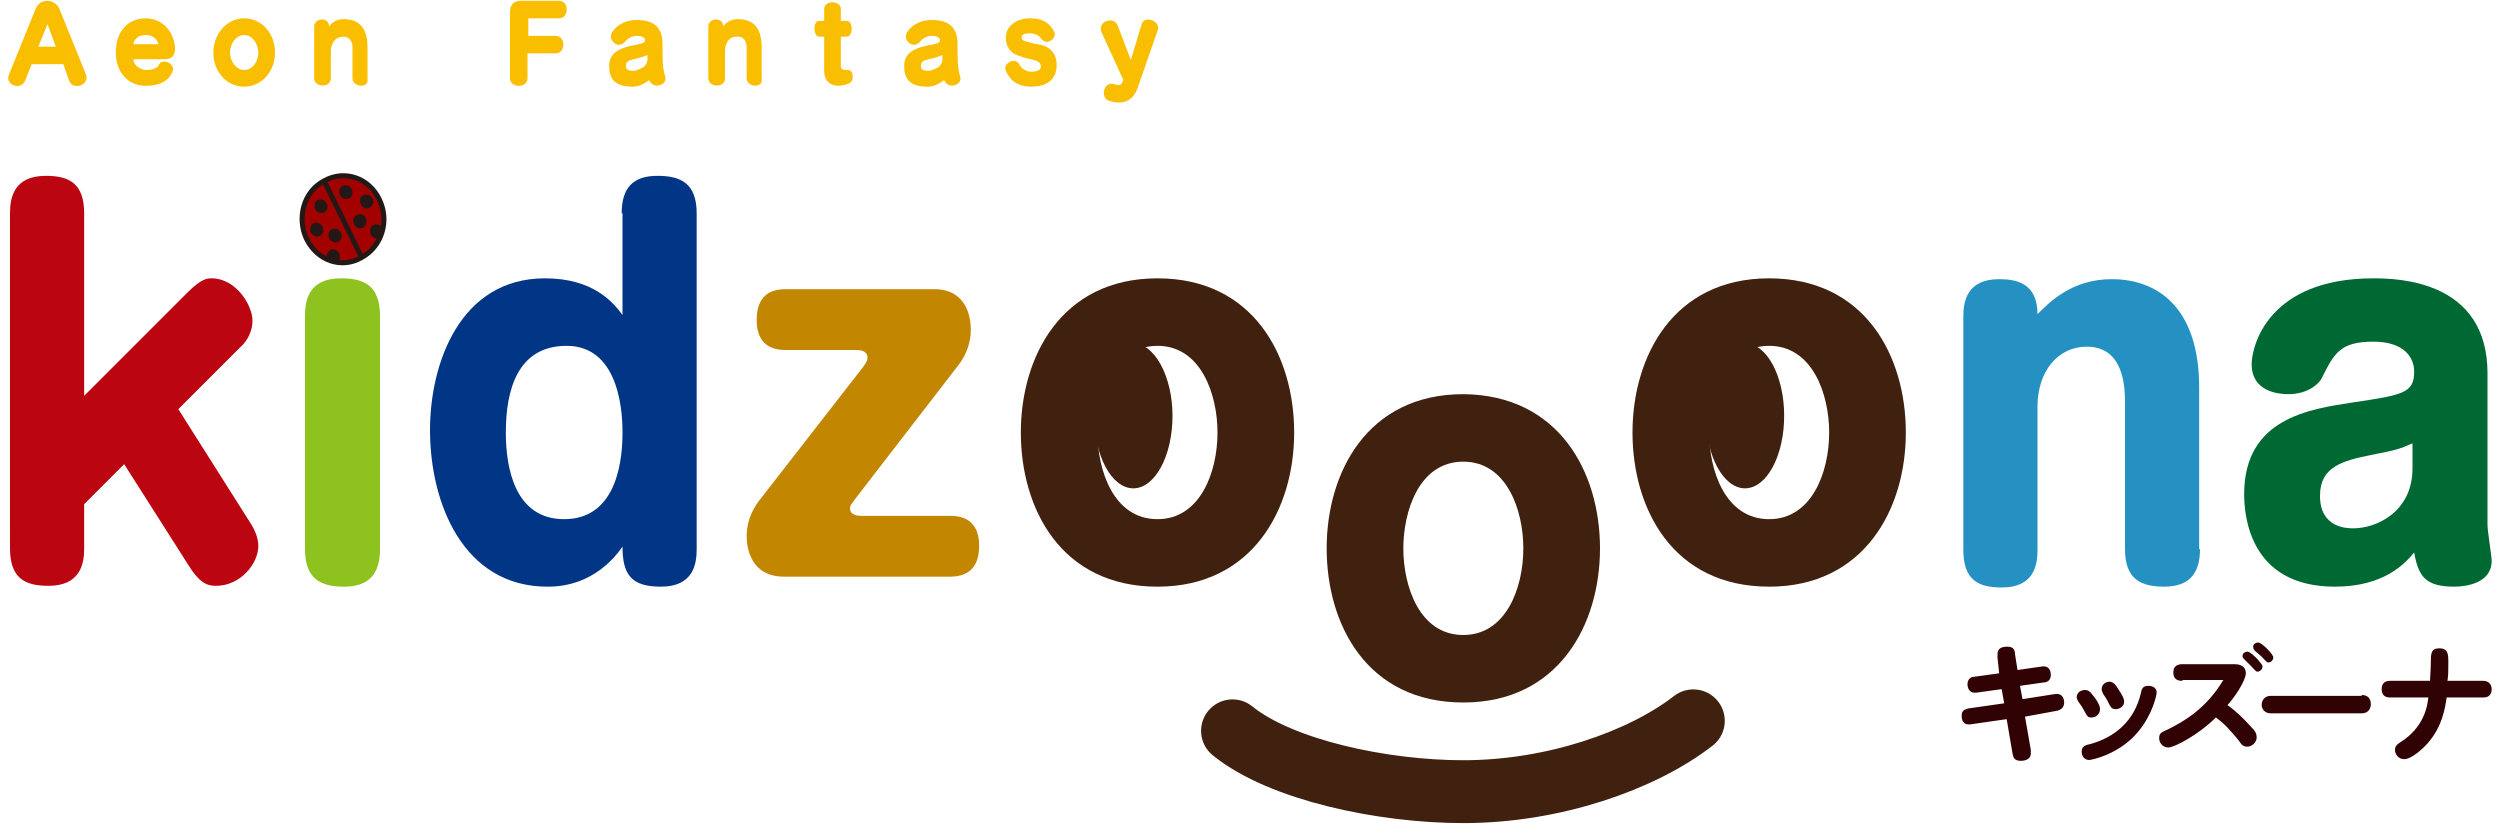
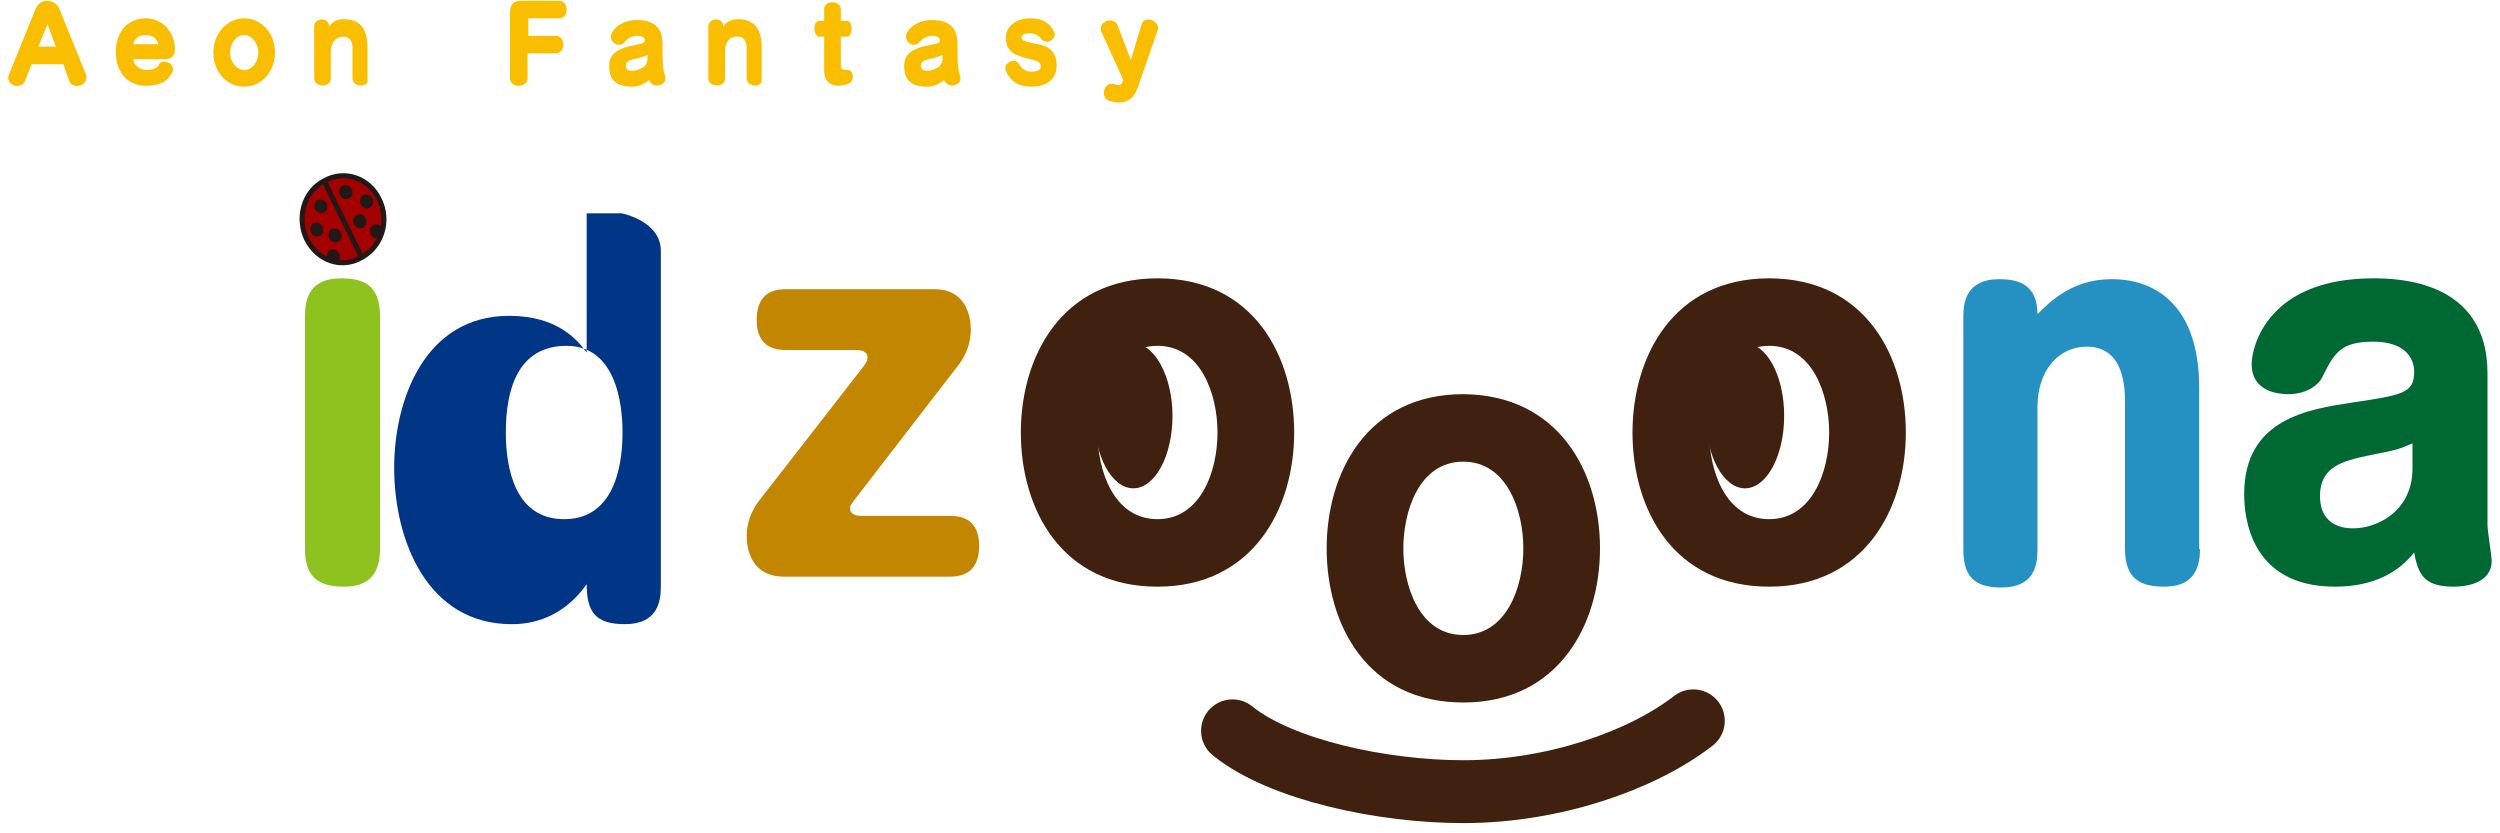
<svg xmlns="http://www.w3.org/2000/svg" id="logo_kidzoona" viewBox="0 0 300 100">
  <style>.st5{fill:#310203}.st10{fill:#40210f}.st15{fill:none;stroke:#231815;stroke-width:.604}.st16{fill:#231815}.st17{fill:#f9be00}</style>
-   <path class="st5" d="M239.7 78.9v-.4c0-.7.5-.9 1.2-.9s.9.4.9.9l.3 1.9 2.8-.4c1-.2 1.2.5 1.2 1 0 .6-.4.9-.9.9l-2.8.4.3 1.6 3.8-.6c1.1-.2 1.2.7 1.2 1 0 .6-.4.9-.9 1l-3.8.7.7 4v.4c0 .6-.5.9-1.2.9-.8 0-.9-.4-1-.9l-.7-4.1-4.2.6c-1.1.2-1.2-.6-1.2-1 0-.6.3-.8.9-.9l4.2-.6-.3-1.7-2.9.4c-1.1.2-1.2-.7-1.2-1 0-.6.4-.9.9-.9l2.9-.4-.2-1.9zM251.5 83.9c.4.6.5.9.5 1.2 0 .6-.5 1-1 1s-.5-.1-1-1c-.1-.2-.3-.5-.6-.9-.1-.2-.2-.4-.2-.5 0-.6.5-.9 1-.9s.7.3 1.3 1.1m7.3-.8c0 .3-.5 2.7-2.3 4.8-2.3 2.7-5.6 3.3-5.8 3.3-.6 0-.9-.5-.9-1 0-.6.4-.8 1-.9 2.9-.8 5.3-2.7 6.1-6.1.1-.5.2-.9.9-.9.6 0 1 .3 1 .8m-4.6-.4c.6.9.7 1.2.7 1.5 0 .6-.6.9-1 .9-.5 0-.6-.2-1-1-.1-.2-.3-.5-.5-.8-.1-.2-.2-.4-.2-.6 0-.5.4-.9 1-.9.5.1.7.4 1 .9M261.9 81.7c-.3 0-1.1 0-1.1-1 0-.7.4-1 1.1-1h6.1c.4 0 1.5 0 1.5 1.1 0 .9-1.5 3.1-2.2 3.8 1.1.8 2 1.7 2.9 2.7.5.5.6.8.6 1.2 0 .6-.6 1.1-1.1 1.1-.5 0-.7-.2-1.1-.8-1-1.2-1.7-2-2.7-2.7-2.1 2.1-5 3.6-5.7 3.6-.7 0-1.1-.6-1.1-1.1 0-.6.2-.7 1.1-1.1 1.8-.9 4.5-2.4 6.6-5.9h-4.9zm7.8-3.5c.3 0 .9.6 1.2.9.5.6.6.7.6.9 0 .3-.3.6-.6.6-.2 0-.2-.1-.8-.7l-.8-.8c-.1-.1-.2-.2-.2-.4s.2-.5.6-.5m1.3-1.1c.4 0 1.8 1.4 1.8 1.8 0 .3-.3.6-.6.6-.2 0-.2-.1-.8-.7-.1-.1-.7-.6-.8-.7-.1-.1-.2-.2-.2-.4-.1-.3.2-.6.6-.6M283.4 83.4c.8 0 1.1.5 1.1 1.1 0 .4-.2 1.1-1.1 1.1h-10.9c-.8 0-1.1-.6-1.1-1 0-.5.3-1.1 1.1-1.1h10.9zM298 81.7c.6 0 1 .4 1 1s-.3 1-1 1h-4.4c-.2 1.3-.5 3.4-2.2 5.4-.6.7-2 2-2.9 2-.7 0-1.1-.6-1.1-1.1 0-.5.3-.7.6-.9 2.9-1.8 3.3-4.4 3.4-5.4h-4.6c-.7 0-1-.4-1-1s.3-1 1-1h4.8c0-.3.1-1.4.1-2.2 0-1 0-1.7 1-1.7 1.1 0 1.1.7 1.1 1.8 0 .8 0 1.5-.1 2.1h4.3z" />
-   <path d="M22.5 35.1c1.7-1.7 2.4-1.7 2.9-1.7 2.9 0 4.9 3.2 4.9 5.1 0 1.3-.7 2.5-1.4 3.1l-7.5 7.5L30.2 63c.3.5.8 1.5.8 2.5 0 2.1-2.1 4.8-5.1 4.8-1.1 0-2-.4-3.3-2.5l-7.7-12.1-4.8 4.8v5.3c0 1.8-.4 4.5-4.3 4.5-2.8 0-4.6-.9-4.6-4.5V25.6c0-1.8.4-4.5 4.3-4.5 2.8 0 4.6.9 4.6 4.5v21.9l12.4-12.4z" fill="#bb0611" />
  <path d="M46.1 26.3c0 2.9-2.2 5.2-4.9 5.2s-4.9-2.3-4.9-5.2c0-2.8 2.1-5.2 4.9-5.2 2.7 0 4.9 2.4 4.9 5.2m-.5 39.6c0 2.7-1.1 4.5-4.3 4.5-2.8 0-4.7-.9-4.7-4.5v-28c0-1.8.4-4.5 4.3-4.5 2.6 0 4.7.7 4.7 4.5v28z" fill="#8dc21f" />
-   <path d="M74.6 25.6c0-3.2 1.5-4.5 4.3-4.5s4.7.9 4.7 4.5v40.3c0 1.8-.4 4.5-4.3 4.5-3.5 0-4.6-1.4-4.6-4.8-3.3 4.7-7.7 4.8-9 4.8-10.1 0-14.1-10-14.1-18.8 0-8 3.6-18.2 13.8-18.2 5.8 0 8.2 2.9 9.3 4.4V25.6zM60.7 51.9c0 4.3 1.1 10.4 7 10.4 6.6 0 7-7.7 7-10.4 0-1.4 0-10.4-6.7-10.4-5.9 0-7.3 5.3-7.3 10.4" fill="#003685" />
+   <path d="M74.6 25.6s4.7.9 4.7 4.5v40.3c0 1.8-.4 4.5-4.3 4.5-3.5 0-4.6-1.4-4.6-4.8-3.3 4.7-7.7 4.8-9 4.8-10.1 0-14.1-10-14.1-18.8 0-8 3.6-18.2 13.8-18.2 5.8 0 8.2 2.9 9.3 4.4V25.6zM60.7 51.9c0 4.3 1.1 10.4 7 10.4 6.6 0 7-7.7 7-10.4 0-1.4 0-10.4-6.7-10.4-5.9 0-7.3 5.3-7.3 10.4" fill="#003685" />
  <path d="M112.1 34.7c3.8 0 4.4 3.2 4.4 4.9 0 1.4-.5 2.9-1.4 4.1l-12.5 16.2c-.4.6-.6.7-.6 1.1 0 .8.9.9 1.3.9h10.6c.9 0 3.6 0 3.6 3.6 0 3.5-2.4 3.7-3.6 3.7H94.1c-4 0-4.5-3.4-4.5-4.9 0-1.6.6-3 1.4-4.1L103.6 44c.4-.6.5-.7.5-1.1 0-.8-.9-.9-1.3-.9h-8.4c-.9 0-3.6 0-3.6-3.6s2.5-3.7 3.6-3.7h17.7z" fill="#c28600" />
  <path class="st10" d="M155.3 51.9c0 9.2-5 18.5-16.4 18.5-11.6 0-16.4-9.4-16.4-18.5 0-9 4.8-18.5 16.4-18.5 11.5 0 16.4 9.3 16.4 18.5m-23.6 0c0 4.5 1.9 10.4 7.2 10.4 5.1 0 7.2-5.6 7.2-10.4 0-4.6-2-10.4-7.2-10.4-5.3 0-7.2 6.1-7.2 10.4M192 65.8c0 9.2-5 18.5-16.4 18.5-11.6 0-16.4-9.4-16.4-18.5 0-9 4.8-18.5 16.4-18.5 11.5.1 16.4 9.4 16.4 18.5m-23.6 0c0 4.5 1.9 10.4 7.2 10.4 5.1 0 7.2-5.6 7.2-10.4 0-4.6-2-10.4-7.2-10.4-5.4 0-7.2 6.1-7.2 10.4M228.7 51.9c0 9.2-5 18.5-16.4 18.5-11.6 0-16.4-9.4-16.4-18.5 0-9 4.8-18.5 16.4-18.5 11.5 0 16.4 9.3 16.4 18.5m-23.6 0c0 4.5 1.9 10.4 7.2 10.4 5.1 0 7.2-5.6 7.2-10.4 0-4.6-2-10.4-7.2-10.4-5.4 0-7.2 6.1-7.2 10.4" />
  <path d="M264 65.9c0 2.7-1.1 4.5-4.3 4.5-2.8 0-4.7-.9-4.7-4.5V48.5c0-1.8 0-6.9-4.6-6.9-3.4 0-5.9 2.9-5.9 7.2V66c0 1.8-.4 4.5-4.3 4.5-2.8 0-4.6-.9-4.6-4.5V38c0-1.8.4-4.5 4.3-4.5 2.1 0 4.6.5 4.6 4.2 1.4-1.4 4.1-4.2 8.9-4.2 5.6 0 10.5 3.5 10.5 13v19.4z" fill="#2591c2" />
  <path d="M298.5 63c0 .7.5 3.7.5 4.3 0 2.7-3.1 3.1-4.5 3.1-3.5 0-4.3-1.3-4.8-4.1-1 1.2-3.5 4.1-9.5 4.1-10.3 0-10.9-8.6-10.9-11.1 0-9.1 7.8-10.2 13-11 6-.9 7.4-1.1 7.4-3.7 0-1.7-1.2-3.6-4.9-3.6-4 0-4.7 1.4-6.2 4.4-.3.6-1.6 1.9-4 1.9-1.2 0-4.4-.3-4.4-3.6 0-2.2 2-10.3 14.6-10.3 3.1 0 13.7.3 13.7 11.4V63zm-9-9.8c-1.6.7-1.9.8-5 1.4-3.4.7-6.1 1.4-6.1 4.9 0 3.9 3.3 3.9 4 3.9 2.8 0 7.1-2 7.1-7.2v-3z" fill="#006933" />
  <path class="st10" d="M140.7 49.9c0 4.8-2.1 8.7-4.7 8.7s-4.7-3.9-4.7-8.7c0-4.8 2.1-8.7 4.7-8.7 2.5 0 4.7 3.9 4.7 8.7M214.1 49.9c0 4.8-2.1 8.7-4.7 8.7s-4.7-3.9-4.7-8.7c0-4.8 2.1-8.7 4.7-8.7s4.7 3.9 4.7 8.7" />
  <path d="M203.2 86.5c-6.2 4.8-16.8 8.5-27.6 8.5-9.7 0-21.9-2.6-27.7-7.3" fill="none" stroke="#40210f" stroke-width="7.544" stroke-linecap="round" />
  <path d="M45.5 23.9c1.3 2.6.3 5.7-2.1 7-2.4 1.4-5.3.4-6.6-2.2-1.2-2.5-.4-5.7 2.1-7 2.5-1.4 5.4-.3 6.6 2.2" fill="#a30000" />
  <path class="st15" d="M45.5 23.9c1.3 2.6.3 5.7-2.1 7-2.4 1.4-5.3.4-6.6-2.2-1.2-2.5-.4-5.7 2.1-7 2.5-1.4 5.4-.3 6.6 2.2zM38.9 21.7l4.5 9.2" />
  <path class="st16" d="M42.2 22.7c.2.4.1.9-.3 1.1-.4.2-.9.1-1.1-.4-.2-.4-.1-.9.3-1.1.4-.2.9 0 1.1.4M44.7 23.8c.2.4.1.9-.3 1.1-.4.2-.9.1-1.1-.4-.2-.4-.1-.9.3-1.1.4-.1.9 0 1.1.4M43.9 26.2c.2.4 0 .9-.3 1.1-.4.2-.9.1-1.1-.4-.2-.4-.1-.9.3-1.1.4-.2.9-.1 1.1.4M45.9 27.4c.2.4.1.9-.3 1.1-.4.2-.9.1-1.1-.4-.2-.4-.1-.9.3-1.1.5-.2.9 0 1.1.4M37.8 25.1c.2.4.7.6 1.1.4.4-.2.5-.7.3-1.1-.2-.4-.7-.6-1.1-.4-.3.2-.5.7-.3 1.1M37.3 27.9c.2.4.7.6 1.1.4.4-.2.5-.7.3-1.1-.2-.4-.7-.6-1.1-.4-.3.2-.5.7-.3 1.1M39.5 28.6c.2.4.7.6 1.1.4.4-.2.5-.7.3-1.1-.2-.4-.7-.6-1.1-.4-.3.1-.5.6-.3 1.1M39.3 31.1c.2.4.7.6 1.1.4.4-.2.5-.7.3-1.1-.2-.4-.7-.6-1.1-.4-.3.2-.5.7-.3 1.1" />
  <path class="st17" d="M8.3 9.7l-.7-2H3.8l-.8 2c-.5 1.2-2.5.5-1.9-.8L4.3 1C4.8-.2 6.5-.2 7.1 1l3.2 7.9c.5 1.3-1.5 2-2 .8M5.7 2.9L4.6 5.6h2.1l-1-2.7zM19.8 7.1H16c0 .7.8 1.3 1.6 1.3s1.4-.3 1.5-.7c.4-.7 2-.1 1.6.9-.4 1-1.4 1.7-3.2 1.7-2.2 0-3.6-1.7-3.6-4 0-2.6 1.5-4.1 3.6-4.1 1.9 0 3.4 1.5 3.5 3.6 0 .8-.3 1.3-1.2 1.3m-2.3-2.9c-.9 0-1.4.5-1.5 1.1h3c-.1-.6-.7-1.1-1.5-1.1M29.3 10.4c-2.1 0-3.7-1.8-3.7-4.1 0-2.2 1.6-4.1 3.7-4.1S33 4 33 6.3s-1.6 4.1-3.7 4.1m0-6.2c-1 0-1.7 1.1-1.7 2.1s.7 2.1 1.7 2.1 1.7-1 1.7-2.1c0-1-.7-2.1-1.7-2.1M42.3 9.4V5.7c0-.8-.4-1.3-1.1-1.3-.9 0-1.5.7-1.5 1.8v3.2c0 1.2-2 1.1-2 0V3.2c0-1.1 1.8-1.2 1.8 0 .3-.6 1.1-.9 1.7-.9 1.9 0 2.9 1 2.9 3.4v3.8c.2 1.1-1.8 1-1.8-.1M63.4 2.3v2h3.3c1.2 0 1.2 2.1 0 2.1h-3.4v3c0 1.2-2.1 1.2-2.1 0V1.5c0-.9.4-1.4 1.3-1.4h4.6c1.2 0 1.2 2.1 0 2.1h-3.7zM78 9.8c-.1-.1-.1-.2-.1-.2-.6.5-1.3.8-2 .8-2.2 0-2.8-1-2.8-2.5 0-1.1.6-1.7 1.6-2.1 1.2-.5 2.8-.4 2.7-1 0-.3-.4-.5-1-.5-.5 0-1.1.3-1.4.7-.8 1-2.2-.2-1.5-1.2.6-.9 1.7-1.4 2.9-1.4 2.3 0 3.2 1.1 3.1 3.2 0 1.4 0 2.6.3 3.5.4 1.1-1.3 1.6-1.8.7m-2.3-2.6c-.4.1-.6.4-.6.6 0 .5.2.7.9.7.4 0 1-.3 1.3-.5.2-.2.4-.5.4-1v-.4c-.7.3-1.2.4-2 .6M89.6 9.4V5.7c0-.8-.4-1.3-1-1.3-1-.1-1.6.6-1.6 1.8v3.2c0 1.2-2 1.1-2 0V3.2c0-1.1 1.8-1.2 1.8 0 .3-.6 1.1-.9 1.7-.9 1.9 0 2.9 1 2.9 3.4v3.8c.2 1.1-1.8 1-1.8-.1M98.9 8.5V4.4h-.6c-.7 0-.8-1.9 0-1.9h.6V1.1c0-1.1 2-1.1 2 0v1.4h.7c.8 0 .8 1.9 0 1.9h-.7v3.5c0 .4.2.5.8.5.7-.1.9 1.3.2 1.6-1.7.7-3 .1-3-1.5M113.4 9.8c-.1-.1-.1-.2-.1-.2-.6.5-1.3.8-2 .8-2.2 0-2.8-1-2.8-2.5 0-1.1.6-1.7 1.6-2.1 1.2-.5 2.8-.4 2.7-1 0-.3-.4-.5-1-.5-.5 0-1.1.3-1.4.7-.8 1-2.2-.2-1.5-1.2.6-.9 1.7-1.4 2.9-1.4 2.3 0 3.2 1.1 3.1 3.2 0 1.4 0 2.6.3 3.5.4 1.1-1.3 1.6-1.8.7m-2.3-2.6c-.4.1-.6.4-.6.6 0 .5.2.7.9.7.4 0 1-.3 1.3-.5.2-.2.4-.5.4-1v-.4c-.7.3-1.2.4-2 .6M123.7 10.4c-1.5 0-2.5-.7-3-1.9-.4-.9 1.1-1.7 1.6-.8.3.6.9.9 1.4.9.8 0 1.2-.2 1.2-.6 0-.3-.1-.5-.5-.7-.6-.2-1.4-.3-2.1-.6-1-.3-1.6-1-1.6-2.2 0-1.3 1.2-2.3 2.9-2.3 1.5 0 2.3.5 2.9 1.6.4.8-.9 1.7-1.5.9-.3-.4-.7-.7-1.4-.7-.8 0-1 .2-1 .5 0 .2.1.3.3.4.5.2 1.5.4 2.1.5 1.1.3 1.8 1.1 1.8 2.4 0 1.6-1 2.6-3.1 2.6M136.5 10.6c-.6 1.6-1.8 2-3.4 1.5-1.1-.3-.7-2.4.6-2 .6.2.9.1 1-.3l.1-.2-2.6-5.7c-.6-1.3 1.4-2 1.9-.9l1.6 4.2 1.3-4.3c.3-1.1 2.4-.4 1.9.8l-2.4 6.9z" />
</svg>